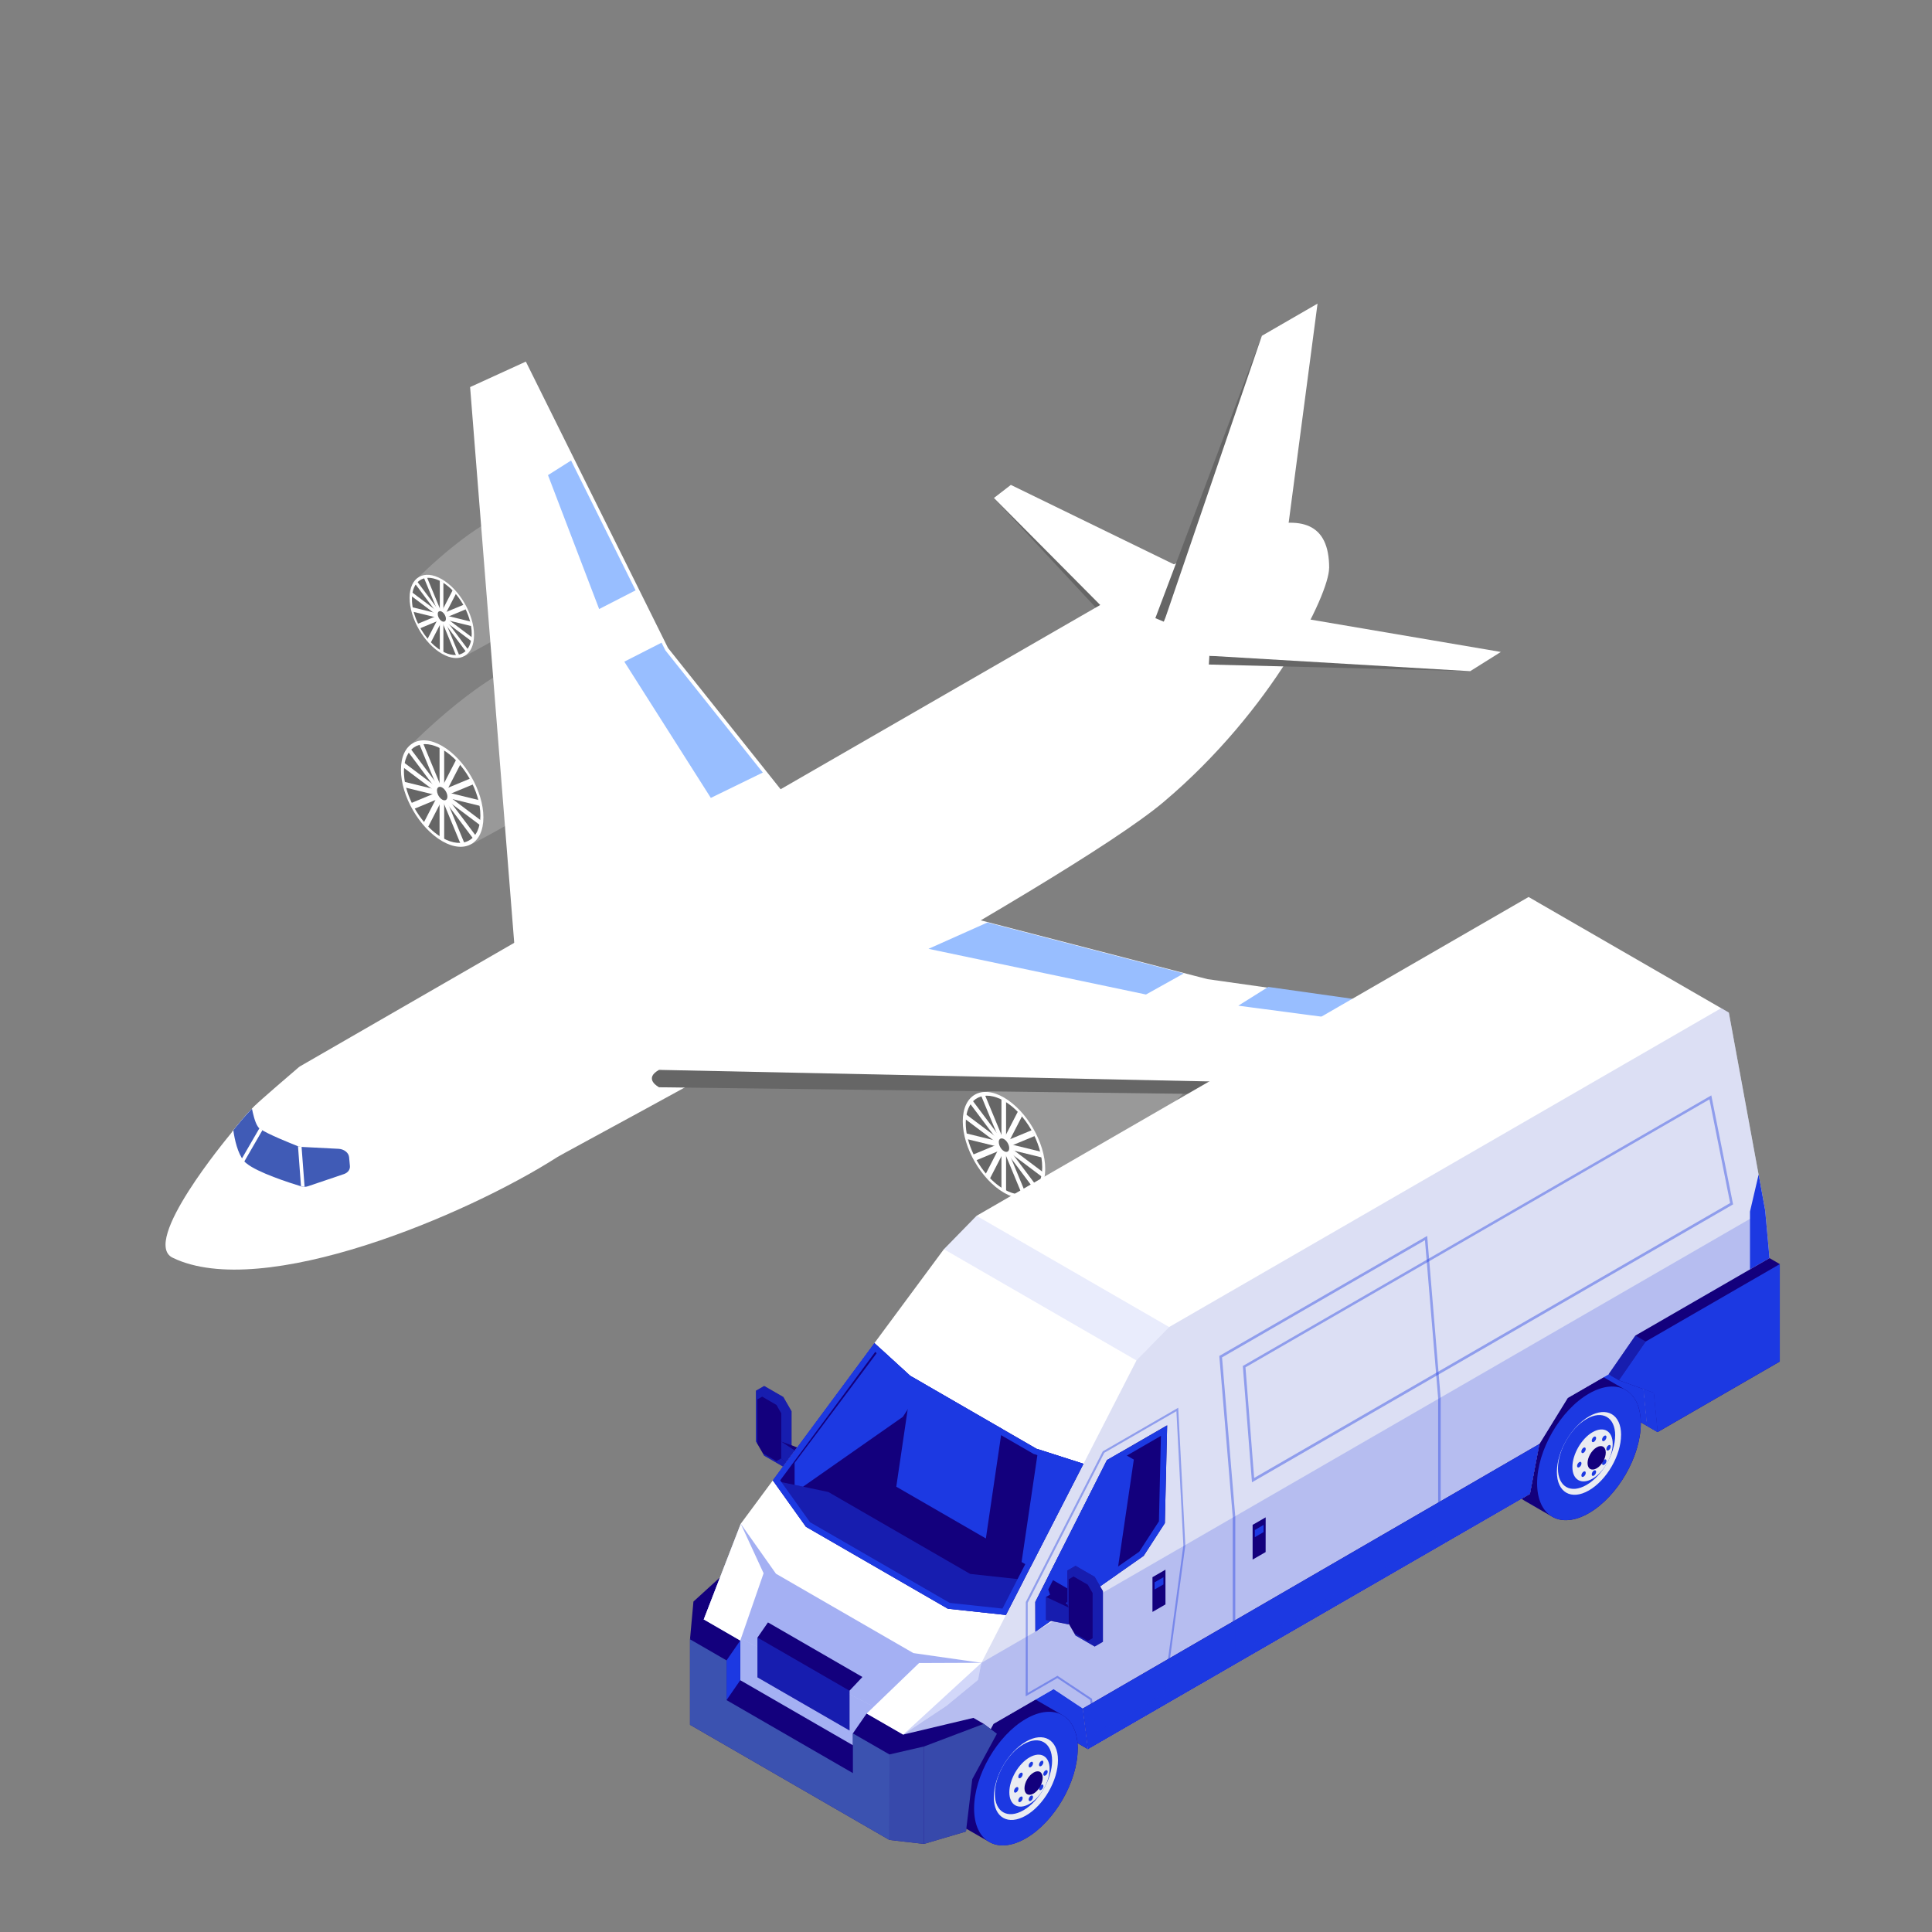
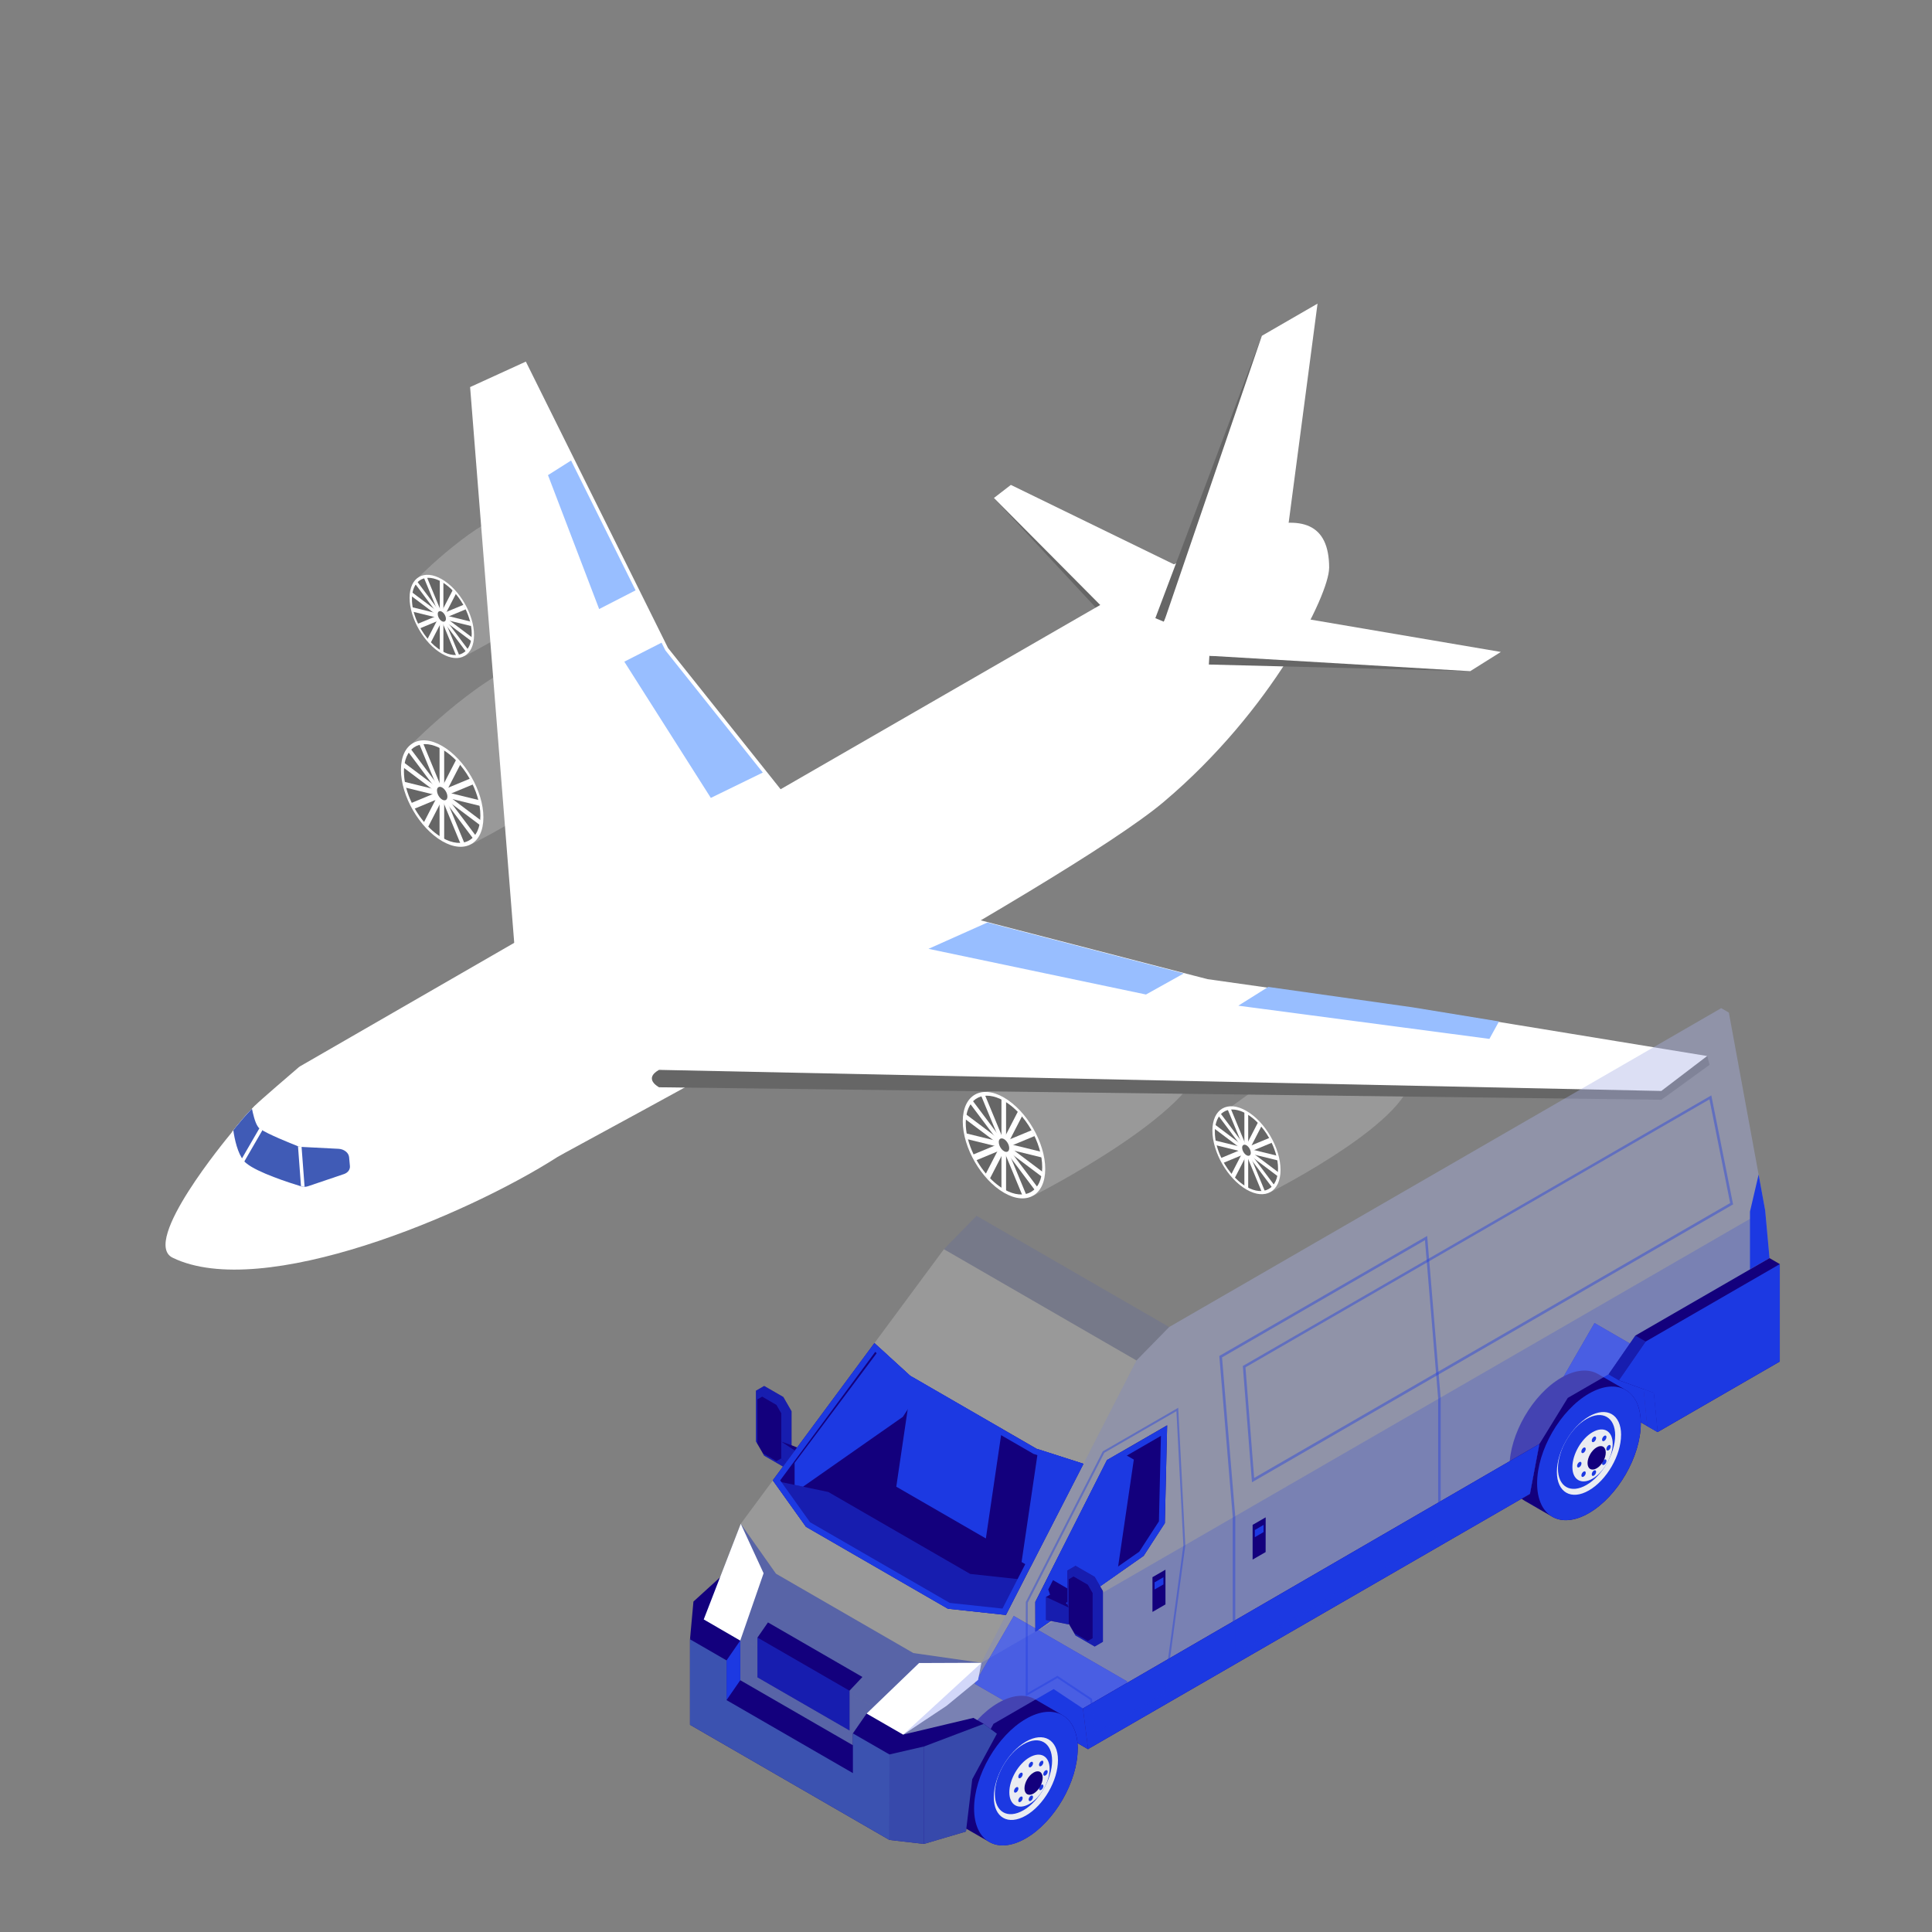
<svg xmlns="http://www.w3.org/2000/svg" width="140" height="140" viewBox="0 0 140 140" fill="none">
  <rect x="0" y="0" width="140" height="140" fill="#808080" stroke="none" />
  <path d="M46.463 50.638C47.145 54.626 34.181 61.171 34.181 61.171L29.884 53.873C29.884 53.873 35.37 48.333 38.935 47.709C40.923 47.362 46.124 48.646 46.463 50.634V50.638Z" fill="#999999" />
  <path d="M35.029 59.229C35.029 61.133 33.69 61.907 32.042 60.953C30.393 59.999 29.054 57.685 29.054 55.781C29.054 53.877 30.393 53.103 32.042 54.057C33.69 55.011 35.029 57.325 35.029 59.229Z" fill="white" />
  <path d="M34.811 59.103C34.811 60.869 33.572 61.585 32.041 60.702C31.061 60.137 30.204 59.057 29.71 57.89C29.43 57.228 29.27 56.542 29.27 55.902C29.27 55.797 29.275 55.697 29.283 55.596C29.417 54.052 30.601 53.471 32.041 54.299C33.572 55.182 34.811 57.333 34.811 59.099V59.103Z" fill="#666666" />
  <path d="M32.538 57.789C32.538 58.107 32.316 58.237 32.04 58.078C31.764 57.919 31.542 57.534 31.542 57.216C31.542 56.898 31.764 56.768 32.04 56.927C32.316 57.086 32.538 57.471 32.538 57.789Z" fill="white" />
  <path d="M32.187 60.876L31.852 60.684V54.168L32.187 54.361V60.876Z" fill="white" />
  <path d="M30.996 59.971L30.694 59.636L33.046 55.07L33.352 55.405L30.996 59.971Z" fill="white" />
  <path d="M29.996 58.619L29.778 58.2L34.059 56.422L34.277 56.84L29.996 58.619Z" fill="white" />
  <path d="M29.359 57.067L29.267 56.645L34.69 57.975L34.786 58.398L29.359 57.067Z" fill="white" />
  <path d="M29.207 55.598L29.257 55.246L34.84 59.443L34.789 59.795L29.207 55.598Z" fill="white" />
  <path d="M29.573 54.479L29.757 54.262L34.478 60.56L34.294 60.777L29.573 54.479Z" fill="white" />
  <path d="M30.383 53.917L30.667 53.875L33.664 61.127L33.383 61.169L30.383 53.917Z" fill="white" />
  <path d="M32.419 57.724C32.419 57.967 32.252 58.063 32.043 57.942C31.909 57.866 31.792 57.716 31.725 57.557C31.687 57.469 31.666 57.373 31.666 57.285C31.666 57.272 31.666 57.255 31.666 57.243C31.683 57.034 31.846 56.954 32.043 57.067C32.252 57.188 32.419 57.481 32.419 57.72V57.724Z" fill="#666666" />
  <path d="M43.293 39.302C43.825 42.419 33.689 47.537 33.689 47.537L30.329 41.834C30.329 41.834 34.618 37.502 37.41 37.017C38.966 36.745 43.029 37.749 43.297 39.306L43.293 39.302Z" fill="#999999" />
  <path d="M34.351 46.018C34.351 47.508 33.305 48.111 32.016 47.366C30.727 46.621 29.681 44.809 29.681 43.319C29.681 41.829 30.727 41.227 32.016 41.972C33.305 42.717 34.351 44.529 34.351 46.018Z" fill="white" />
  <path d="M34.182 45.92C34.182 47.301 33.211 47.862 32.014 47.171C31.248 46.732 30.579 45.887 30.194 44.97C29.976 44.455 29.851 43.916 29.851 43.418C29.851 43.334 29.851 43.254 29.859 43.179C29.964 41.974 30.888 41.518 32.014 42.166C33.211 42.857 34.182 44.539 34.182 45.92Z" fill="#666666" />
  <path d="M32.401 44.897C32.401 45.144 32.226 45.244 32.012 45.123C31.799 44.998 31.623 44.696 31.623 44.449C31.623 44.202 31.799 44.102 32.012 44.223C32.226 44.349 32.401 44.65 32.401 44.897Z" fill="white" />
  <path d="M32.13 47.306L31.87 47.156V42.059L32.13 42.209V47.306Z" fill="white" />
  <path d="M31.197 46.599L30.963 46.335L32.804 42.766L33.038 43.029L31.197 46.599Z" fill="white" />
  <path d="M30.411 45.54L30.243 45.214L33.591 43.824L33.758 44.151L30.411 45.54Z" fill="white" />
  <path d="M29.917 44.327L29.842 43.996L34.085 45.038L34.156 45.369L29.917 44.327Z" fill="white" />
  <path d="M29.8 43.182L29.837 42.906L34.202 46.187L34.164 46.463L29.8 43.182Z" fill="white" />
  <path d="M30.085 42.308L30.227 42.137L33.918 47.066L33.776 47.234L30.085 42.308Z" fill="white" />
  <path d="M30.716 41.861L30.938 41.832L33.285 47.502L33.063 47.536L30.716 41.861Z" fill="white" />
  <path d="M32.312 44.84C32.312 45.028 32.178 45.103 32.015 45.011C31.91 44.953 31.818 44.836 31.768 44.71C31.738 44.639 31.722 44.568 31.722 44.496C31.722 44.484 31.722 44.476 31.722 44.463C31.734 44.3 31.864 44.237 32.015 44.325C32.178 44.417 32.312 44.647 32.312 44.836V44.84Z" fill="#666666" />
  <path d="M84.916 49.963L85.364 49.515L73.249 35.137L72.023 36.083L84.916 49.963Z" fill="#666666" />
  <path d="M85.364 49.515L86.837 41.757L73.249 35.137L72.023 36.083L85.364 49.515Z" fill="white" />
  <path d="M57.547 58.505C57.547 58.505 45.863 65.443 42.992 67.079C40.122 68.719 37.393 69.966 37.393 69.966L34.066 28.049L38.105 26.203L41.482 33.007L46.219 42.544L48.127 46.39L48.407 46.955L55.563 55.931L57.408 58.249L57.542 58.509L57.547 58.505Z" fill="white" />
  <path d="M96.312 41.162C96.312 43.062 92.207 51.452 84.331 58.105C77.151 64.173 41.117 83.385 40.401 83.837C33.848 88.042 19.013 94.303 12.51 91.139C10.179 90.005 16.502 82.422 16.707 82.167C16.749 82.109 16.799 82.05 16.837 81.996C16.992 81.79 17.151 81.594 17.314 81.401C17.423 81.272 17.528 81.138 17.636 81.016C17.841 80.778 18.047 80.556 18.256 80.343C18.331 80.259 18.411 80.179 18.494 80.096C18.779 79.799 21.302 77.631 21.662 77.325C21.691 77.3 21.721 77.279 21.754 77.263L78.272 44.677C88.215 38.931 96.316 34.625 96.316 41.162H96.312Z" fill="white" />
  <path d="M87.176 76.113C87.858 80.1 74.894 86.645 74.894 86.645L71.095 79.389L79.648 73.188C79.648 73.188 86.837 74.125 87.176 76.113Z" fill="#999999" />
  <path d="M75.741 84.706C75.741 86.61 74.402 87.384 72.754 86.43C71.105 85.476 69.766 83.162 69.766 81.258C69.766 79.354 71.105 78.579 72.754 79.534C74.402 80.488 75.741 82.802 75.741 84.706Z" fill="white" />
  <path d="M75.523 84.58C75.523 86.346 74.284 87.061 72.753 86.178C71.773 85.613 70.916 84.534 70.422 83.366C70.141 82.705 69.982 82.019 69.982 81.379C69.982 81.274 69.987 81.173 69.995 81.073C70.129 79.529 71.313 78.947 72.753 79.776C74.284 80.659 75.523 82.81 75.523 84.576V84.58Z" fill="#666666" />
  <path d="M73.25 83.266C73.25 83.584 73.028 83.714 72.752 83.555C72.476 83.396 72.254 83.011 72.254 82.693C72.254 82.375 72.476 82.245 72.752 82.404C73.028 82.563 73.25 82.948 73.25 83.266Z" fill="white" />
  <path d="M72.904 86.353L72.569 86.16V79.644L72.904 79.837V86.353Z" fill="white" />
  <path d="M71.711 85.447L71.405 85.112L73.761 80.547L74.062 80.882L71.711 85.447Z" fill="white" />
  <path d="M70.703 84.095L70.485 83.677L74.766 81.898L74.984 82.317L70.703 84.095Z" fill="white" />
  <path d="M70.071 82.544L69.978 82.121L75.402 83.452L75.494 83.874L70.071 82.544Z" fill="white" />
  <path d="M69.919 81.074L69.969 80.723L75.552 84.92L75.501 85.271L69.919 81.074Z" fill="white" />
  <path d="M70.285 79.96L70.469 79.742L75.19 86.04L75.005 86.258L70.285 79.96Z" fill="white" />
  <path d="M71.095 79.393L71.375 79.352L74.376 86.604L74.095 86.645L71.095 79.393Z" fill="white" />
  <path d="M73.13 83.201C73.13 83.443 72.963 83.54 72.754 83.418C72.62 83.343 72.502 83.192 72.436 83.033C72.398 82.945 72.377 82.849 72.377 82.761C72.377 82.749 72.377 82.732 72.377 82.719C72.394 82.51 72.557 82.431 72.754 82.544C72.963 82.665 73.13 82.958 73.13 83.196V83.201Z" fill="#666666" />
  <path d="M102.244 77.677C102.805 80.97 92.097 86.376 92.097 86.376L88.958 80.384L96.026 75.258C96.026 75.258 101.964 76.032 102.244 77.677Z" fill="#999999" />
  <path d="M92.792 84.776C92.792 86.349 91.688 86.989 90.323 86.198C88.959 85.412 87.855 83.499 87.855 81.926C87.855 80.353 88.959 79.712 90.323 80.503C91.688 81.294 92.792 83.202 92.792 84.776Z" fill="white" />
  <path d="M92.612 84.674C92.612 86.135 91.587 86.725 90.323 85.996C89.516 85.532 88.804 84.636 88.398 83.674C88.168 83.13 88.034 82.561 88.034 82.034C88.034 81.946 88.034 81.862 88.047 81.782C88.16 80.506 89.135 80.025 90.323 80.711C91.587 81.439 92.612 83.218 92.612 84.678V84.674Z" fill="#666666" />
  <path d="M90.737 83.59C90.737 83.854 90.553 83.959 90.327 83.829C90.101 83.699 89.917 83.377 89.917 83.118C89.917 82.858 90.101 82.749 90.327 82.879C90.553 83.009 90.737 83.331 90.737 83.59Z" fill="white" />
  <path d="M90.449 86.139L90.173 85.98V80.59L90.449 80.749V86.139Z" fill="white" />
  <path d="M89.461 85.391L89.214 85.114L91.156 81.34L91.407 81.616L89.461 85.391Z" fill="white" />
  <path d="M88.631 84.273L88.451 83.926L91.987 82.457L92.167 82.804L88.631 84.273Z" fill="white" />
  <path d="M88.109 82.988L88.034 82.641L92.516 83.741L92.595 84.088L88.109 82.988Z" fill="white" />
  <path d="M87.987 81.773L88.029 81.484L92.641 84.954L92.599 85.242L87.987 81.773Z" fill="white" />
  <path d="M88.29 80.852L88.441 80.676L92.341 85.882L92.19 86.057L88.29 80.852Z" fill="white" />
  <path d="M88.959 80.389L89.193 80.356L91.671 86.348L91.436 86.381L88.959 80.389Z" fill="white" />
  <path d="M90.638 83.53C90.638 83.731 90.5 83.811 90.325 83.71C90.216 83.648 90.12 83.526 90.061 83.392C90.032 83.317 90.011 83.242 90.011 83.171C90.011 83.158 90.011 83.145 90.011 83.137C90.028 82.966 90.157 82.899 90.32 82.991C90.492 83.091 90.634 83.334 90.634 83.53H90.638Z" fill="#666666" />
  <path d="M47.752 78.784C47.752 78.784 46.592 78.182 47.752 77.529C50.601 75.918 67.08 73.043 67.08 73.043L119.765 77.161L123.715 76.525L123.883 77.161L120.393 79.692L47.756 78.788L47.752 78.784Z" fill="#666666" />
  <path d="M123.712 76.519L120.385 79.055L47.748 77.527C47.748 77.527 49.882 75.941 52.694 74.267C55.506 72.594 67.412 65.785 67.412 65.785L67.864 65.861L72.057 66.948L86.485 70.69L87.506 70.953L92.687 71.686L103.262 73.179L109.643 74.221L123.708 76.523L123.712 76.519Z" fill="white" />
  <path d="M87.598 48.154L87.635 47.518L108.759 47.242L106.537 48.636L87.598 48.154Z" fill="#666666" />
  <path d="M87.636 47.52L92.762 44.523L108.76 47.243L106.538 48.637L87.636 47.52Z" fill="white" />
  <path d="M83.721 44.794L84.332 45.049L95.471 22L91.437 24.331L83.721 44.794Z" fill="#666666" />
  <path d="M84.352 45.049L93.102 39.998L95.474 22L91.44 24.331L84.352 45.049Z" fill="white" />
  <path d="M25.654 84.483C25.687 84.839 25.448 85.165 25.059 85.299L22.465 86.178C22.343 86.228 22.218 86.245 22.088 86.245C22.03 86.245 21.963 86.245 21.9 86.237C21.85 86.228 21.799 86.211 21.753 86.203L21.712 86.186C20.774 85.898 18.485 85.157 17.661 84.466C17.611 84.425 17.569 84.391 17.535 84.358C17.494 84.316 17.46 84.274 17.418 84.228C16.832 83.521 16.816 82.475 16.841 81.998C16.866 81.964 16.891 81.93 16.908 81.905C17.046 81.734 17.18 81.558 17.318 81.403C17.427 81.273 17.531 81.14 17.64 81.018C17.845 80.78 18.05 80.558 18.259 80.344C18.335 80.261 18.414 80.181 18.498 80.098C18.59 80.583 18.745 81.219 18.916 81.504C18.941 81.546 18.966 81.571 18.975 81.579C18.975 81.587 18.992 81.604 19.042 81.629C19.427 81.901 20.686 82.445 21.661 82.83L21.917 82.864V82.88L24.549 83.01C24.591 83.01 24.633 83.019 24.666 83.019C25.16 83.094 25.545 83.437 25.587 83.843L25.654 84.483Z" fill="white" />
  <path d="M25.356 84.487C25.381 84.742 25.218 84.972 24.938 85.073L22.343 85.951C22.251 85.985 22.163 86.002 22.071 86.002C21.979 86.002 21.899 85.993 21.808 85.968L21.799 85.96C20.983 85.713 18.656 84.964 17.857 84.299C17.824 84.273 17.79 84.24 17.757 84.215C17.723 84.173 17.69 84.139 17.656 84.098C17.229 83.587 16.999 82.574 16.907 81.901C17.045 81.729 17.179 81.553 17.317 81.399C17.426 81.269 17.531 81.135 17.64 81.014C17.845 80.775 18.05 80.553 18.259 80.34C18.334 80.704 18.464 81.286 18.661 81.599C18.686 81.641 18.719 81.683 18.744 81.717C18.769 81.742 18.811 81.775 18.861 81.809C19.372 82.173 21.075 82.855 21.569 83.052C21.577 83.052 21.586 83.052 21.594 83.06C21.678 83.085 21.766 83.11 21.849 83.11H21.858L24.548 83.248C24.933 83.273 25.264 83.528 25.297 83.851L25.356 84.491V84.487Z" fill="#405BB6" />
  <path d="M22.071 86.001C21.983 86.001 21.895 85.988 21.811 85.963L21.594 83.051C21.677 83.08 21.765 83.101 21.853 83.105L22.071 86.001Z" fill="white" />
  <path d="M19.014 81.902L17.666 84.229C17.637 84.195 17.608 84.162 17.583 84.129C17.553 84.087 17.524 84.045 17.499 84.003L18.851 81.668C18.872 81.718 18.897 81.76 18.918 81.798C18.939 81.827 18.972 81.865 19.014 81.902Z" fill="white" />
  <path d="M46.057 42.778L43.417 44.134L39.709 34.43L41.383 33.371L46.057 42.778Z" fill="#98BEFF" />
  <path d="M55.275 55.982L51.509 57.819L45.24 47.947L47.939 46.57L48.215 47.127L55.275 55.982Z" fill="#98BEFF" />
  <path d="M85.783 70.538L83.042 72.066L67.282 68.756L71.551 66.848L85.783 70.538Z" fill="#98BEFF" />
  <path d="M108.623 74.018L107.928 75.282L89.733 72.876L91.901 71.516L102.329 72.989L108.623 74.018Z" fill="#98BEFF" />
  <path d="M54.78 100.777L55.376 100.434L56.76 101.231L57.356 102.265V105.939L56.76 106.283L55.376 105.483L54.78 104.452V100.777Z" fill="#13007D" />
  <g style="mix-blend-mode:multiply" opacity="0.5">
    <path d="M56.76 101.231L55.376 100.434L54.78 100.777V104.452L54.878 104.622V101.407L55.23 101.206L56.264 101.805L56.614 102.411V105.681L56.264 105.881L55.279 105.313L55.376 105.483L56.76 106.283L57.356 105.939V102.265L56.76 101.231Z" fill="#1C39E2" />
  </g>
  <path d="M57.355 104.726L56.613 104.465V105.682L58.903 107.631L59.548 107.257V105.596L57.355 104.726Z" fill="#13007D" />
  <g style="mix-blend-mode:multiply" opacity="0.5">
    <path d="M58.903 105.971L56.613 104.465V105.682L58.903 107.631V105.971Z" fill="#1C39E2" />
  </g>
  <g style="mix-blend-mode:multiply">
    <path d="M59.548 107.258L58.903 107.633V105.972L59.548 105.598V107.258Z" fill="#1C39E2" />
  </g>
  <path d="M115.543 95.873L113.267 99.816L119.366 103.338L121.642 99.395L115.543 95.873Z" fill="#13007D" />
  <g style="mix-blend-mode:multiply">
    <path d="M115.543 95.873L113.267 99.816L119.366 103.338L121.642 99.395L115.543 95.873Z" fill="#1C39E2" />
  </g>
  <path d="M73.462 117.098L70.628 122.008L78.852 126.758L81.686 121.847L73.462 117.098Z" fill="#13007D" />
  <g style="mix-blend-mode:multiply">
    <path d="M73.462 117.098L70.628 122.008L78.852 126.758L81.686 121.847L73.462 117.098Z" fill="#1C39E2" />
  </g>
  <path d="M118.899 103.147C118.899 101.951 118.477 101.112 117.795 100.719L115.792 99.563C115.114 99.174 114.174 99.232 113.137 99.831C111.063 101.03 109.382 103.937 109.382 106.328C109.382 107.527 109.804 108.366 110.489 108.756L112.483 109.909C113.161 110.301 114.104 110.246 115.141 109.644C117.215 108.445 118.899 105.537 118.899 103.147Z" fill="#13007D" />
  <g style="mix-blend-mode:multiply">
    <path d="M118.898 103.145C118.898 100.755 117.217 99.79 115.14 100.986C113.066 102.181 111.385 105.095 111.385 107.483C111.385 109.877 113.066 110.841 115.14 109.643C117.214 108.444 118.898 105.536 118.898 103.145Z" fill="#1C39E2" />
  </g>
  <path d="M117.471 103.976C117.471 102.495 116.43 101.896 115.144 102.641C113.861 103.383 112.817 105.181 112.817 106.662C112.817 108.143 113.861 108.743 115.141 108C116.427 107.258 117.468 105.457 117.468 103.979L117.471 103.976Z" fill="#EAECF2" />
  <path d="M117.042 104.016C117.042 102.696 116.111 102.161 114.965 102.824C113.818 103.484 112.894 105.093 112.894 106.413C112.894 107.733 113.818 108.268 114.965 107.605C116.108 106.945 117.039 105.336 117.039 104.019L117.042 104.016Z" fill="#1C39E2" />
  <path d="M116.862 104.622C116.862 103.691 116.208 103.317 115.402 103.782C114.596 104.247 113.942 105.382 113.942 106.31C113.942 107.237 114.596 107.615 115.402 107.149C116.208 106.684 116.862 105.552 116.862 104.622Z" fill="#EAECF2" />
  <path d="M115.5 104.484C115.412 104.533 115.345 104.493 115.345 104.393C115.345 104.293 115.412 104.168 115.5 104.116C115.588 104.064 115.661 104.107 115.661 104.207C115.661 104.308 115.588 104.433 115.5 104.484ZM115.661 106.653C115.661 106.55 115.588 106.51 115.5 106.562C115.412 106.614 115.345 106.735 115.345 106.839C115.345 106.942 115.412 106.982 115.5 106.93C115.588 106.878 115.661 106.756 115.661 106.656V106.653ZM116.561 105.096C116.649 105.044 116.719 104.922 116.719 104.819C116.719 104.715 116.646 104.676 116.561 104.728C116.473 104.779 116.403 104.901 116.403 105.001C116.403 105.102 116.476 105.144 116.561 105.093V105.096ZM114.441 106.318C114.53 106.27 114.6 106.145 114.6 106.042C114.6 105.941 114.53 105.899 114.441 105.95C114.353 106.002 114.28 106.124 114.28 106.227C114.28 106.331 114.353 106.37 114.441 106.318ZM116.364 104.293C116.424 104.186 116.427 104.068 116.364 104.034C116.303 103.998 116.202 104.058 116.139 104.165C116.075 104.271 116.075 104.387 116.139 104.423C116.199 104.46 116.303 104.402 116.364 104.293ZM114.864 106.887C114.925 106.781 114.925 106.662 114.864 106.629C114.803 106.592 114.703 106.65 114.639 106.756C114.578 106.863 114.578 106.982 114.639 107.015C114.703 107.052 114.8 106.991 114.864 106.884V106.887ZM116.139 106.151C116.199 106.185 116.3 106.13 116.364 106.023C116.424 105.914 116.427 105.798 116.364 105.762C116.303 105.725 116.202 105.783 116.139 105.89C116.075 105.999 116.075 106.115 116.139 106.151ZM114.636 105.287C114.7 105.324 114.8 105.266 114.861 105.156C114.922 105.05 114.922 104.934 114.861 104.898C114.797 104.861 114.697 104.919 114.636 105.029C114.575 105.138 114.575 105.251 114.636 105.287Z" fill="#1C39E2" />
  <path d="M116.36 105.258C116.36 104.838 116.065 104.668 115.7 104.881C115.335 105.091 115.04 105.602 115.04 106.022C115.04 106.441 115.335 106.612 115.7 106.402C116.065 106.192 116.36 105.681 116.36 105.261V105.258Z" fill="#13007D" />
  <path d="M78.097 126.715C78.097 125.517 77.674 124.677 76.993 124.288L74.992 123.129C74.311 122.74 73.371 122.8 72.337 123.397C70.261 124.592 68.579 127.503 68.579 129.894C68.579 131.089 69.002 131.929 69.683 132.321L71.681 133.471C72.359 133.863 73.301 133.806 74.338 133.209C76.412 132.011 78.093 129.103 78.093 126.712L78.097 126.715Z" fill="#13007D" />
  <g style="mix-blend-mode:multiply">
    <path d="M78.096 126.717C78.096 124.326 76.412 123.359 74.341 124.557C72.267 125.753 70.586 128.664 70.586 131.055C70.586 133.445 72.27 134.413 74.341 133.214C76.415 132.016 78.096 129.108 78.096 126.717Z" fill="#1C39E2" />
  </g>
  <path d="M76.665 127.541C76.665 126.062 75.625 125.463 74.341 126.205C73.058 126.947 72.015 128.745 72.015 130.227C72.015 131.708 73.055 132.304 74.341 131.562C75.628 130.823 76.668 129.019 76.665 127.541Z" fill="#EAECF2" />
  <path d="M76.239 127.585C76.239 126.265 75.311 125.73 74.165 126.396C73.018 127.056 72.091 128.662 72.091 129.985C72.091 131.308 73.018 131.838 74.165 131.178C75.308 130.518 76.239 128.908 76.239 127.588V127.585Z" fill="#1C39E2" />
  <path d="M76.059 128.188C76.062 127.257 75.408 126.883 74.6 127.348C73.793 127.814 73.14 128.948 73.14 129.876C73.14 130.804 73.793 131.181 74.6 130.716C75.408 130.25 76.059 129.119 76.059 128.188Z" fill="#EAECF2" />
  <path d="M74.697 128.052C74.609 128.103 74.536 128.061 74.539 127.96C74.539 127.857 74.609 127.735 74.697 127.684C74.785 127.632 74.855 127.675 74.858 127.775C74.858 127.875 74.785 128 74.697 128.049V128.052ZM74.858 130.22C74.858 130.12 74.785 130.078 74.697 130.129C74.609 130.181 74.539 130.306 74.539 130.403C74.539 130.503 74.609 130.546 74.697 130.497C74.785 130.446 74.858 130.324 74.858 130.22ZM75.758 128.66C75.847 128.608 75.92 128.487 75.92 128.383C75.92 128.28 75.847 128.24 75.758 128.292C75.673 128.341 75.6 128.465 75.6 128.566C75.6 128.666 75.673 128.709 75.758 128.657V128.66ZM73.639 129.883C73.727 129.834 73.797 129.709 73.797 129.606C73.797 129.503 73.727 129.466 73.639 129.515C73.55 129.566 73.478 129.688 73.478 129.792C73.478 129.895 73.55 129.932 73.639 129.88V129.883ZM75.561 127.854C75.622 127.748 75.622 127.632 75.561 127.595C75.5 127.562 75.4 127.62 75.339 127.726C75.275 127.833 75.275 127.948 75.336 127.985C75.397 128.021 75.5 127.963 75.561 127.854ZM74.061 130.449C74.122 130.342 74.122 130.227 74.061 130.19C73.998 130.154 73.897 130.211 73.836 130.321C73.772 130.43 73.772 130.546 73.836 130.579C73.897 130.616 73.998 130.558 74.061 130.449ZM75.339 129.713C75.4 129.749 75.5 129.691 75.561 129.582C75.625 129.475 75.625 129.357 75.561 129.323C75.5 129.287 75.4 129.344 75.339 129.454C75.275 129.563 75.275 129.676 75.339 129.713ZM73.836 128.852C73.897 128.888 73.998 128.827 74.061 128.721C74.125 128.614 74.125 128.499 74.061 128.462C73.998 128.426 73.897 128.487 73.836 128.593C73.776 128.7 73.772 128.815 73.836 128.852Z" fill="#1C39E2" />
  <path d="M75.557 128.824C75.557 128.407 75.262 128.234 74.897 128.447C74.532 128.657 74.237 129.168 74.237 129.587C74.237 130.007 74.532 130.178 74.897 129.968C75.262 129.755 75.557 129.247 75.557 128.824Z" fill="#13007D" />
  <path d="M52.847 113.691L50.249 116.055L50 118.789L50.249 118.522V123.115L51.557 121.494L52.013 117.704L53.802 114.409L52.847 113.691Z" fill="#13007D" />
-   <path d="M128.224 91.169L127.907 87.689L125.277 73.377L124.724 73.058L111.32 65.319V65.316L110.767 65L70.764 88.103L68.398 90.524L53.678 110.418L50.996 117.35V124.411L65.448 132.757L69.748 132.003L70.204 128.207L71.992 124.916L76.349 122.397L78.469 123.805L78.843 126.747L110.864 108.255L111.548 104.638L113.604 101.299L116.563 99.589L119.086 100.502L119.366 103.343L128.224 98.229V91.169Z" fill="white" />
  <g style="mix-blend-mode:multiply" opacity="0.4">
    <path d="M56.232 114.038L53.678 110.418L50.996 117.35L65.448 124.766L71.116 120.492L66.187 119.787L56.232 114.038Z" fill="#1C39E2" />
  </g>
  <g style="mix-blend-mode:multiply" opacity="0.4">
    <path d="M125.279 73.374L124.725 73.055L84.722 96.161L82.353 98.582L71.118 120.489L65.45 124.763V132.754L69.75 132L70.206 128.204L71.994 124.912L76.351 122.394L78.47 123.802L78.844 126.744L110.866 108.252L111.55 104.635L113.606 101.295L116.564 99.586L119.088 100.498L119.368 103.339L128.225 98.226V91.166L127.909 87.686L125.279 73.374Z" fill="#A7B0E4" />
  </g>
  <g style="mix-blend-mode:multiply" opacity="0.2">
    <path d="M71.118 120.491L65.45 124.765V132.756L69.75 132.001L70.206 128.205L71.994 124.914L76.351 122.395L78.47 123.804L78.844 126.745L110.866 108.254L111.55 104.637L113.606 101.297L116.564 99.587L119.088 100.5L119.368 103.341L128.225 98.228V91.167L127.909 87.688L71.118 120.491Z" fill="#1C39E2" />
  </g>
  <path d="M78.47 123.803L78.844 126.744L110.865 108.253L111.549 104.637L78.47 123.803Z" fill="#13007D" />
  <g style="mix-blend-mode:multiply">
    <path d="M78.47 123.803L78.844 126.744L110.865 108.253L111.549 104.637L78.47 123.803Z" fill="#1C39E2" />
  </g>
  <g style="mix-blend-mode:multiply" opacity="0.1">
    <path d="M82.352 98.584L84.721 96.162L70.764 88.102L68.398 90.523L82.352 98.584Z" fill="#1C39E2" />
  </g>
  <g style="mix-blend-mode:multiply" opacity="0.2">
    <path d="M71.117 120.491L82.353 98.584L68.399 90.523L53.679 110.417L56.233 114.036L66.188 119.785L71.117 120.491Z" fill="white" />
  </g>
  <g style="mix-blend-mode:multiply" opacity="0.4">
    <path d="M65.448 132.754V124.764L50.996 117.348V124.408L65.448 132.754Z" fill="#1C39E2" />
  </g>
  <path d="M75.028 118.236L75.022 116.079L80.216 105.804L84.576 103.285L84.409 110.369L82.874 112.739L75.028 118.236Z" fill="#13007D" />
  <g style="mix-blend-mode:multiply" opacity="0.4">
    <path d="M79.318 125.741L78.993 123.18L76.618 121.601L74.325 122.924L74.334 116.089L79.911 105.172L79.929 105.16L85.378 102.012L85.892 111.986L84.433 122.781L79.318 125.735V125.741ZM76.627 121.434L79.129 123.097L79.434 125.507L84.305 122.696L85.752 111.986L85.247 102.258L80.02 105.276L74.471 116.141V122.678L76.624 121.434H76.627Z" fill="#1C39E2" />
  </g>
  <path d="M126.811 91.982L128.225 91.166L127.908 87.687L127.437 85.113L126.811 87.793V91.982Z" fill="#1C39E2" />
  <path d="M66.947 133.619L65.45 132.755V125.695L66.947 126.559V133.619Z" fill="#1C39E2" />
  <path d="M71.285 124.916L70.537 124.484L65.45 125.694L62.801 124.167L61.804 125.606V126.467L53.643 121.755V118.878L50.997 117.348L50 118.786V124.983L64.452 133.329L66.946 133.618L69.999 132.718L70.455 128.925L72.24 125.63L71.285 124.916Z" fill="#13007D" />
  <g style="mix-blend-mode:multiply">
    <path d="M53.643 118.879V121.756L52.648 123.195V120.318L53.643 118.879Z" fill="#1C39E2" />
  </g>
  <path opacity="0.9" d="M64.452 133.332L50 124.985V118.789L52.648 120.319V123.197L61.804 128.486V125.609L64.456 127.136L64.452 133.332Z" fill="#405BB6" />
  <path opacity="0.8" d="M66.945 126.561V133.621L69.998 132.72L70.454 128.927L72.239 125.633L71.284 124.918L66.945 126.561Z" fill="#405BB6" />
  <path opacity="0.8" d="M66.947 126.559V133.619L64.453 133.33L64.456 127.133L66.947 126.559Z" fill="#405BB6" />
  <path d="M72.893 117.026L78.512 106.072L75.113 104.983L65.96 99.697L63.364 97.324L55.999 107.271L58.401 110.635L68.685 116.573L72.893 117.026Z" fill="#13007D" />
  <path d="M75.235 105.02L74.027 113.19L74.672 113.561L78.513 106.072L75.235 105.02Z" fill="#1C39E2" />
  <path d="M58.191 107.731L65.428 102.666L66.967 100.296L66.97 100.281L65.96 99.697L63.786 97.711L57.58 106.006V107.603L58.191 107.731Z" fill="#1C39E2" />
  <g style="mix-blend-mode:multiply" opacity="0.5">
    <path d="M70.302 114.053L60.022 108.115L55.999 107.27L58.401 110.634L68.685 116.571L72.893 117.025L74.201 114.476L70.302 114.053Z" fill="#1C39E2" />
  </g>
  <path d="M128.97 98.66V91.6L128.226 91.168L118.507 96.78L116.564 99.588L117.312 100.02L119.106 100.667L119.368 103.341L120.116 103.773L128.97 98.66Z" fill="#13007D" />
  <g style="mix-blend-mode:multiply">
    <path d="M119.251 97.214L117.312 100.021L119.835 100.934L120.115 103.775L128.97 98.662V91.602L119.251 97.214Z" fill="#1C39E2" />
  </g>
  <g style="mix-blend-mode:multiply">
    <path d="M119.106 100.668L119.368 103.342L120.116 103.774L119.836 100.933L119.106 100.668Z" fill="#1C39E2" />
  </g>
  <g style="mix-blend-mode:multiply">
    <path d="M119.106 100.668L119.368 103.342L120.116 103.774L119.836 100.933L119.106 100.668Z" fill="#1C39E2" />
  </g>
  <g style="mix-blend-mode:multiply" opacity="0.5">
    <path d="M118.508 96.781L116.564 99.589L117.313 100.021L119.253 97.213L118.508 96.781Z" fill="#1C39E2" />
  </g>
  <path d="M81.219 105.223L80.215 105.804L75.928 114.284L78.522 115.784L80.939 114.093L82.161 105.767L81.219 105.223Z" fill="#1C39E2" />
  <g style="mix-blend-mode:multiply">
    <path d="M75.022 116.083L75.028 118.239L82.874 112.746L84.409 110.376L84.576 103.289L80.216 105.808L75.022 116.083ZM84.126 104.046L83.98 110.243L82.554 112.442L76.482 116.691L75.962 115.179L80.538 106.121L84.123 104.05L84.126 104.046Z" fill="#1C39E2" />
  </g>
  <path d="M71.44 111.482L72.611 103.54L66.119 99.789L64.948 107.731L71.44 111.482Z" fill="#1C39E2" />
  <g style="mix-blend-mode:multiply">
    <path d="M75.113 104.983L65.96 99.697L63.364 97.324L55.999 107.271L58.401 110.635L68.682 116.573L72.89 117.026L78.509 106.072L75.11 104.983H75.113ZM72.647 116.564L68.822 116.153L58.699 110.307L56.534 107.274L63.424 97.963L65.702 100.047L74.894 105.355L77.892 106.325L72.644 116.564H72.647Z" fill="#1C39E2" />
  </g>
  <path d="M66.599 120.51L62.801 124.17L65.449 125.697L68.584 123.613L70.871 121.733L71.117 120.492L66.599 120.51Z" fill="white" />
  <g style="mix-blend-mode:multiply" opacity="0.2">
    <path d="M70.872 121.733L71.118 120.492L65.45 125.697L68.585 123.613L70.872 121.733Z" fill="#1C39E2" />
  </g>
  <path d="M53.678 110.418L55.333 114.004L53.642 118.88L50.996 117.35L53.678 110.418Z" fill="white" />
  <path d="M54.89 118.664V121.545L61.558 125.393V122.515L62.494 121.521L55.65 117.566L54.89 118.664Z" fill="#13007D" />
  <g style="mix-blend-mode:multiply" opacity="0.5">
    <path d="M54.89 118.664V121.545L61.558 125.392V122.515L54.89 118.664Z" fill="#1C39E2" />
  </g>
  <g style="mix-blend-mode:multiply" opacity="0.4">
    <path d="M89.329 119.986V109.917L88.356 98.258L103.419 89.559L104.398 101.312V111.28L104.353 111.307L89.329 119.986ZM88.553 98.362L89.514 109.911V119.663L104.213 111.174V101.321L103.258 89.869L88.553 98.362Z" fill="#1C39E2" />
  </g>
  <g style="mix-blend-mode:multiply" opacity="0.4">
    <path d="M90.722 107.408L90.059 98.982L90.11 98.955L124.008 79.375L125.586 87.275L125.528 87.308L90.725 107.411L90.722 107.408ZM90.253 99.083L90.88 107.098L125.373 87.177L123.874 79.664L90.25 99.083H90.253Z" fill="#1C39E2" />
  </g>
  <path d="M83.512 116.806L84.454 116.262V113.746L83.512 114.288V116.806Z" fill="#13007D" />
  <g style="mix-blend-mode:multiply">
    <path d="M84.306 114.813L83.664 115.181V114.664L84.306 114.293V114.813Z" fill="#1C39E2" />
  </g>
  <path d="M90.769 113.013L91.712 112.469L91.715 109.953L90.769 110.498V113.013Z" fill="#13007D" />
  <g style="mix-blend-mode:multiply">
    <path d="M91.563 111.02L90.928 111.391V110.871L91.563 110.5V111.02Z" fill="#1C39E2" />
  </g>
  <path d="M79.921 115.299L79.325 114.265L77.938 113.465L77.342 113.809V117.483L77.938 118.514L79.325 119.314L79.921 118.97V115.299Z" fill="#13007D" />
  <g style="mix-blend-mode:multiply" opacity="0.5">
    <path d="M79.325 114.265L77.938 113.465L77.342 113.809V117.483L77.442 117.653V114.441L77.792 114.237L78.826 114.834L79.176 115.439V118.712L78.826 118.913L77.841 118.344L77.938 118.514L79.325 119.314L79.921 118.97V115.299L79.325 114.265Z" fill="#1C39E2" />
  </g>
  <path d="M76.443 115.352L75.795 115.726V117.387L77.443 117.712V116.495L77.343 116.267L76.443 115.352Z" fill="#13007D" />
  <g style="mix-blend-mode:multiply" opacity="0.5">
    <path d="M75.795 115.723L77.443 116.492V117.709L75.795 117.383V115.723Z" fill="#1C39E2" />
  </g>
</svg>